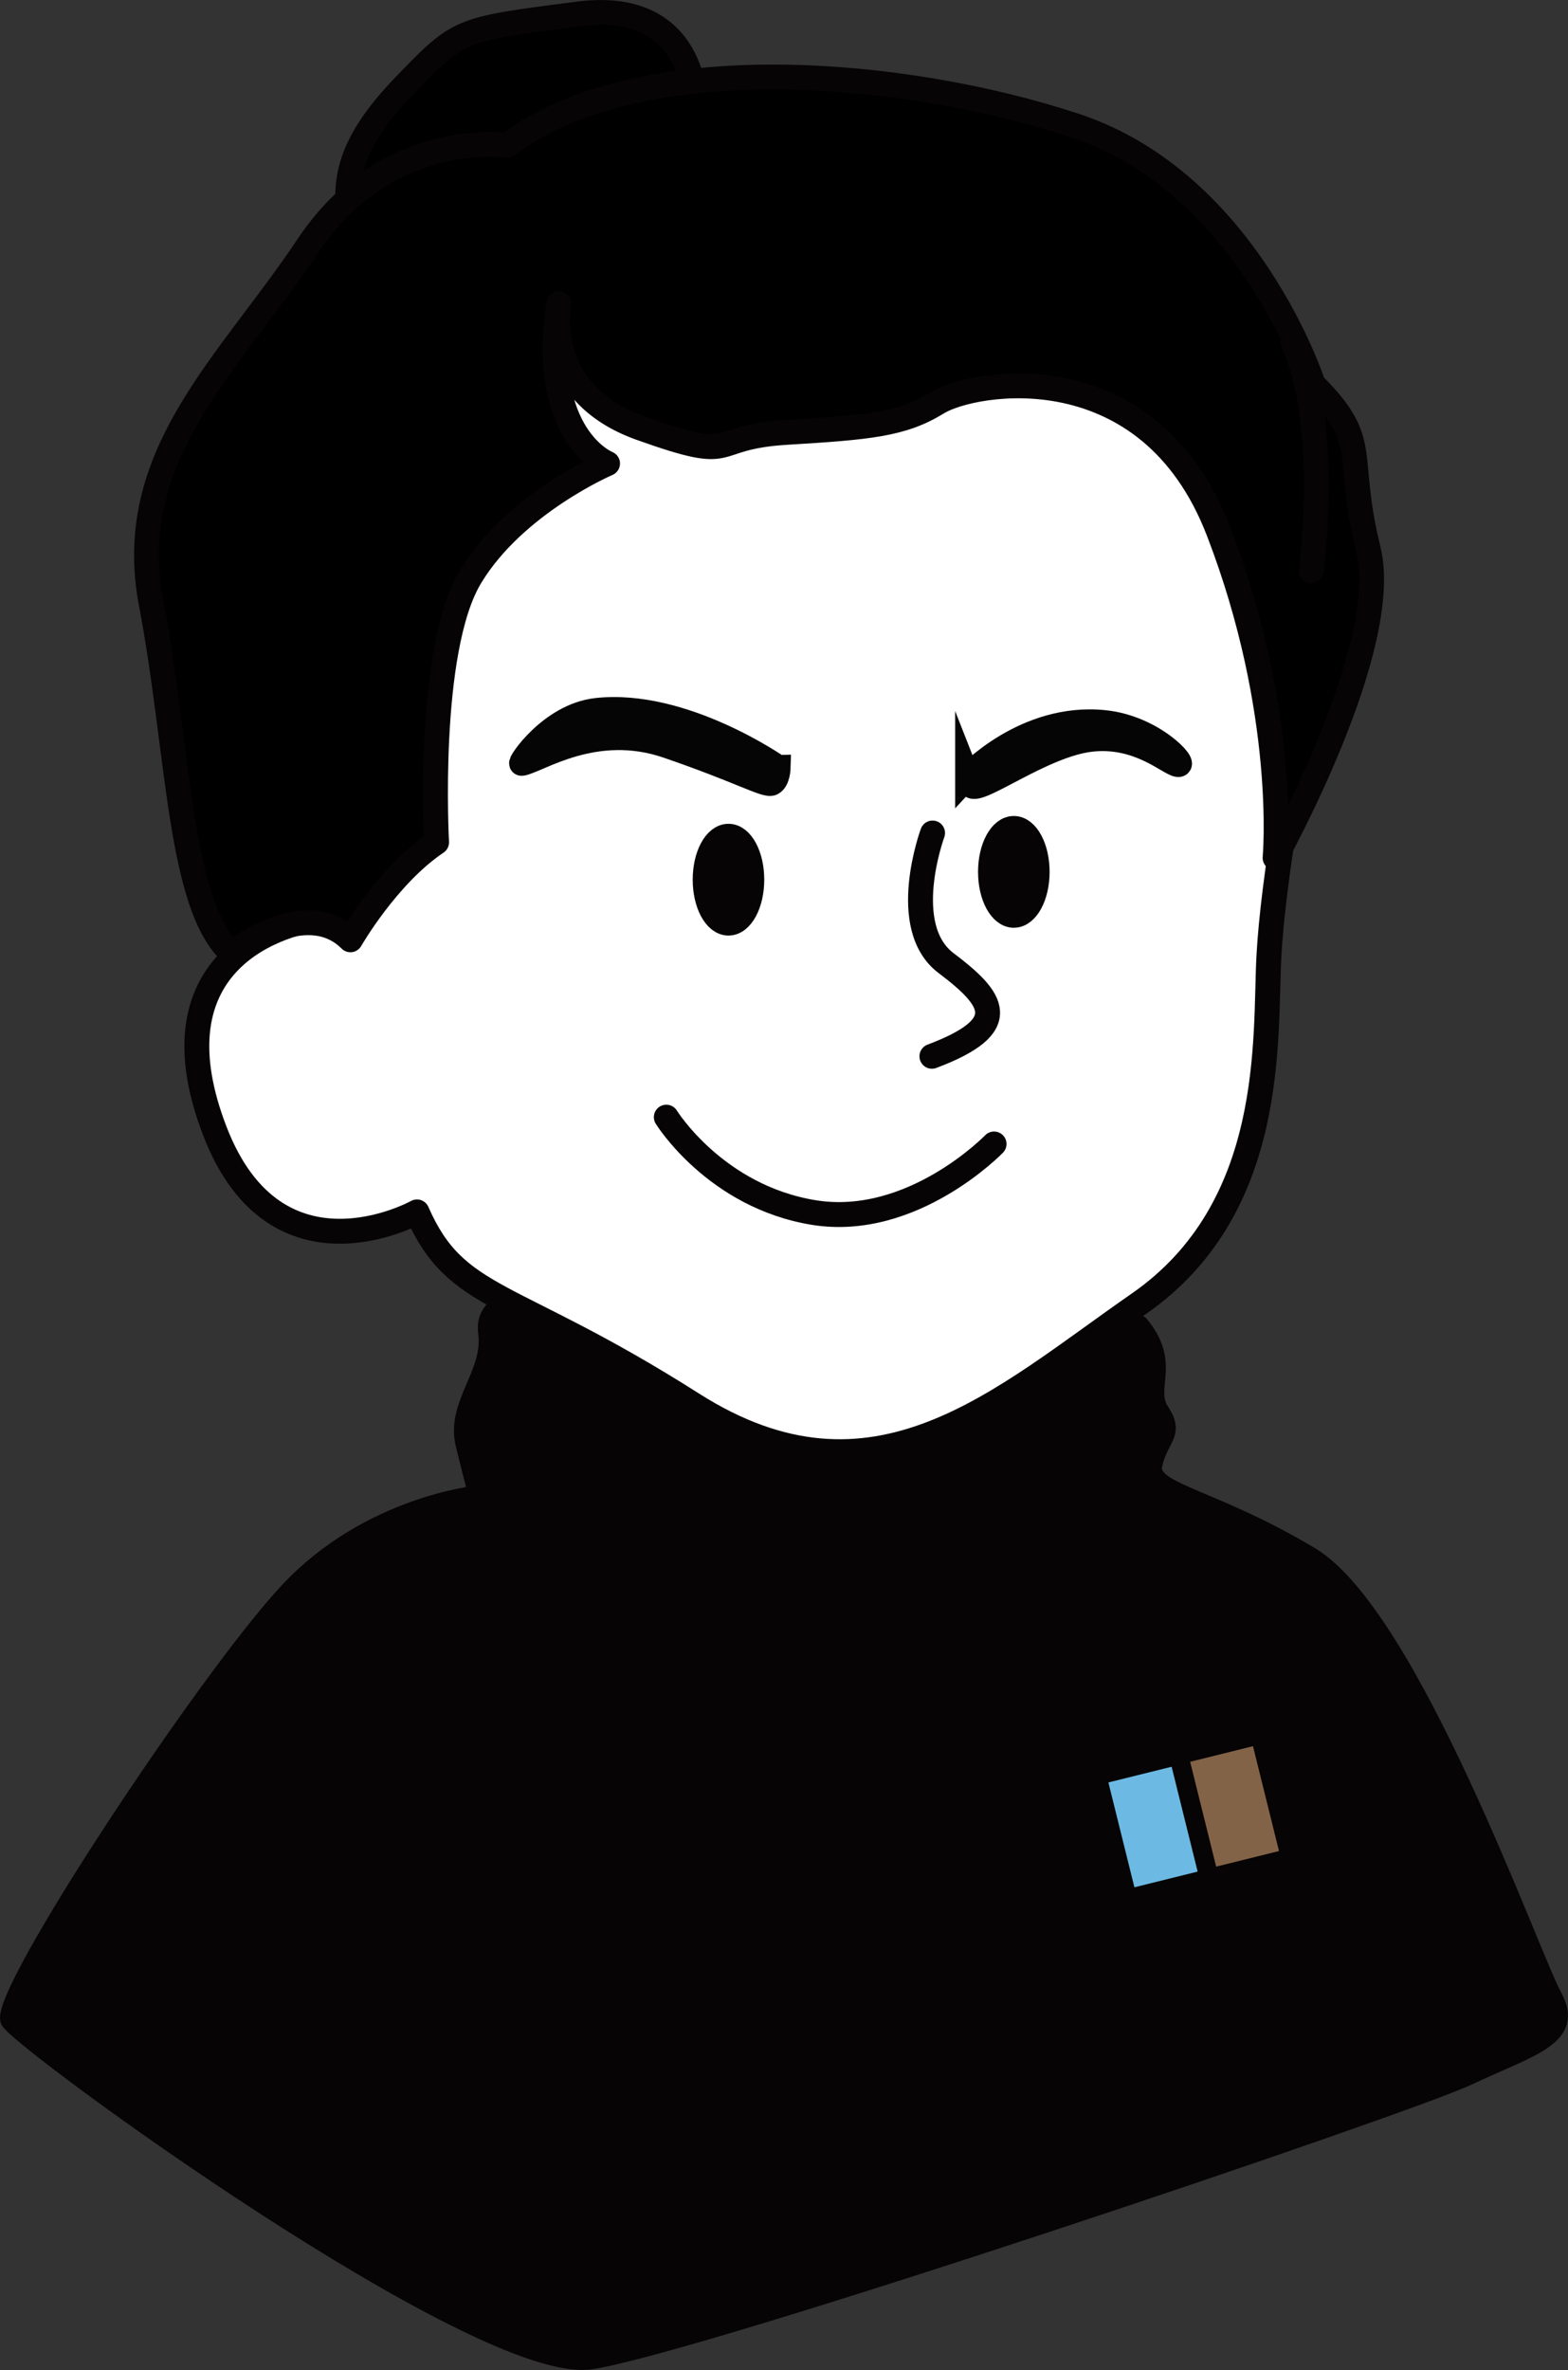
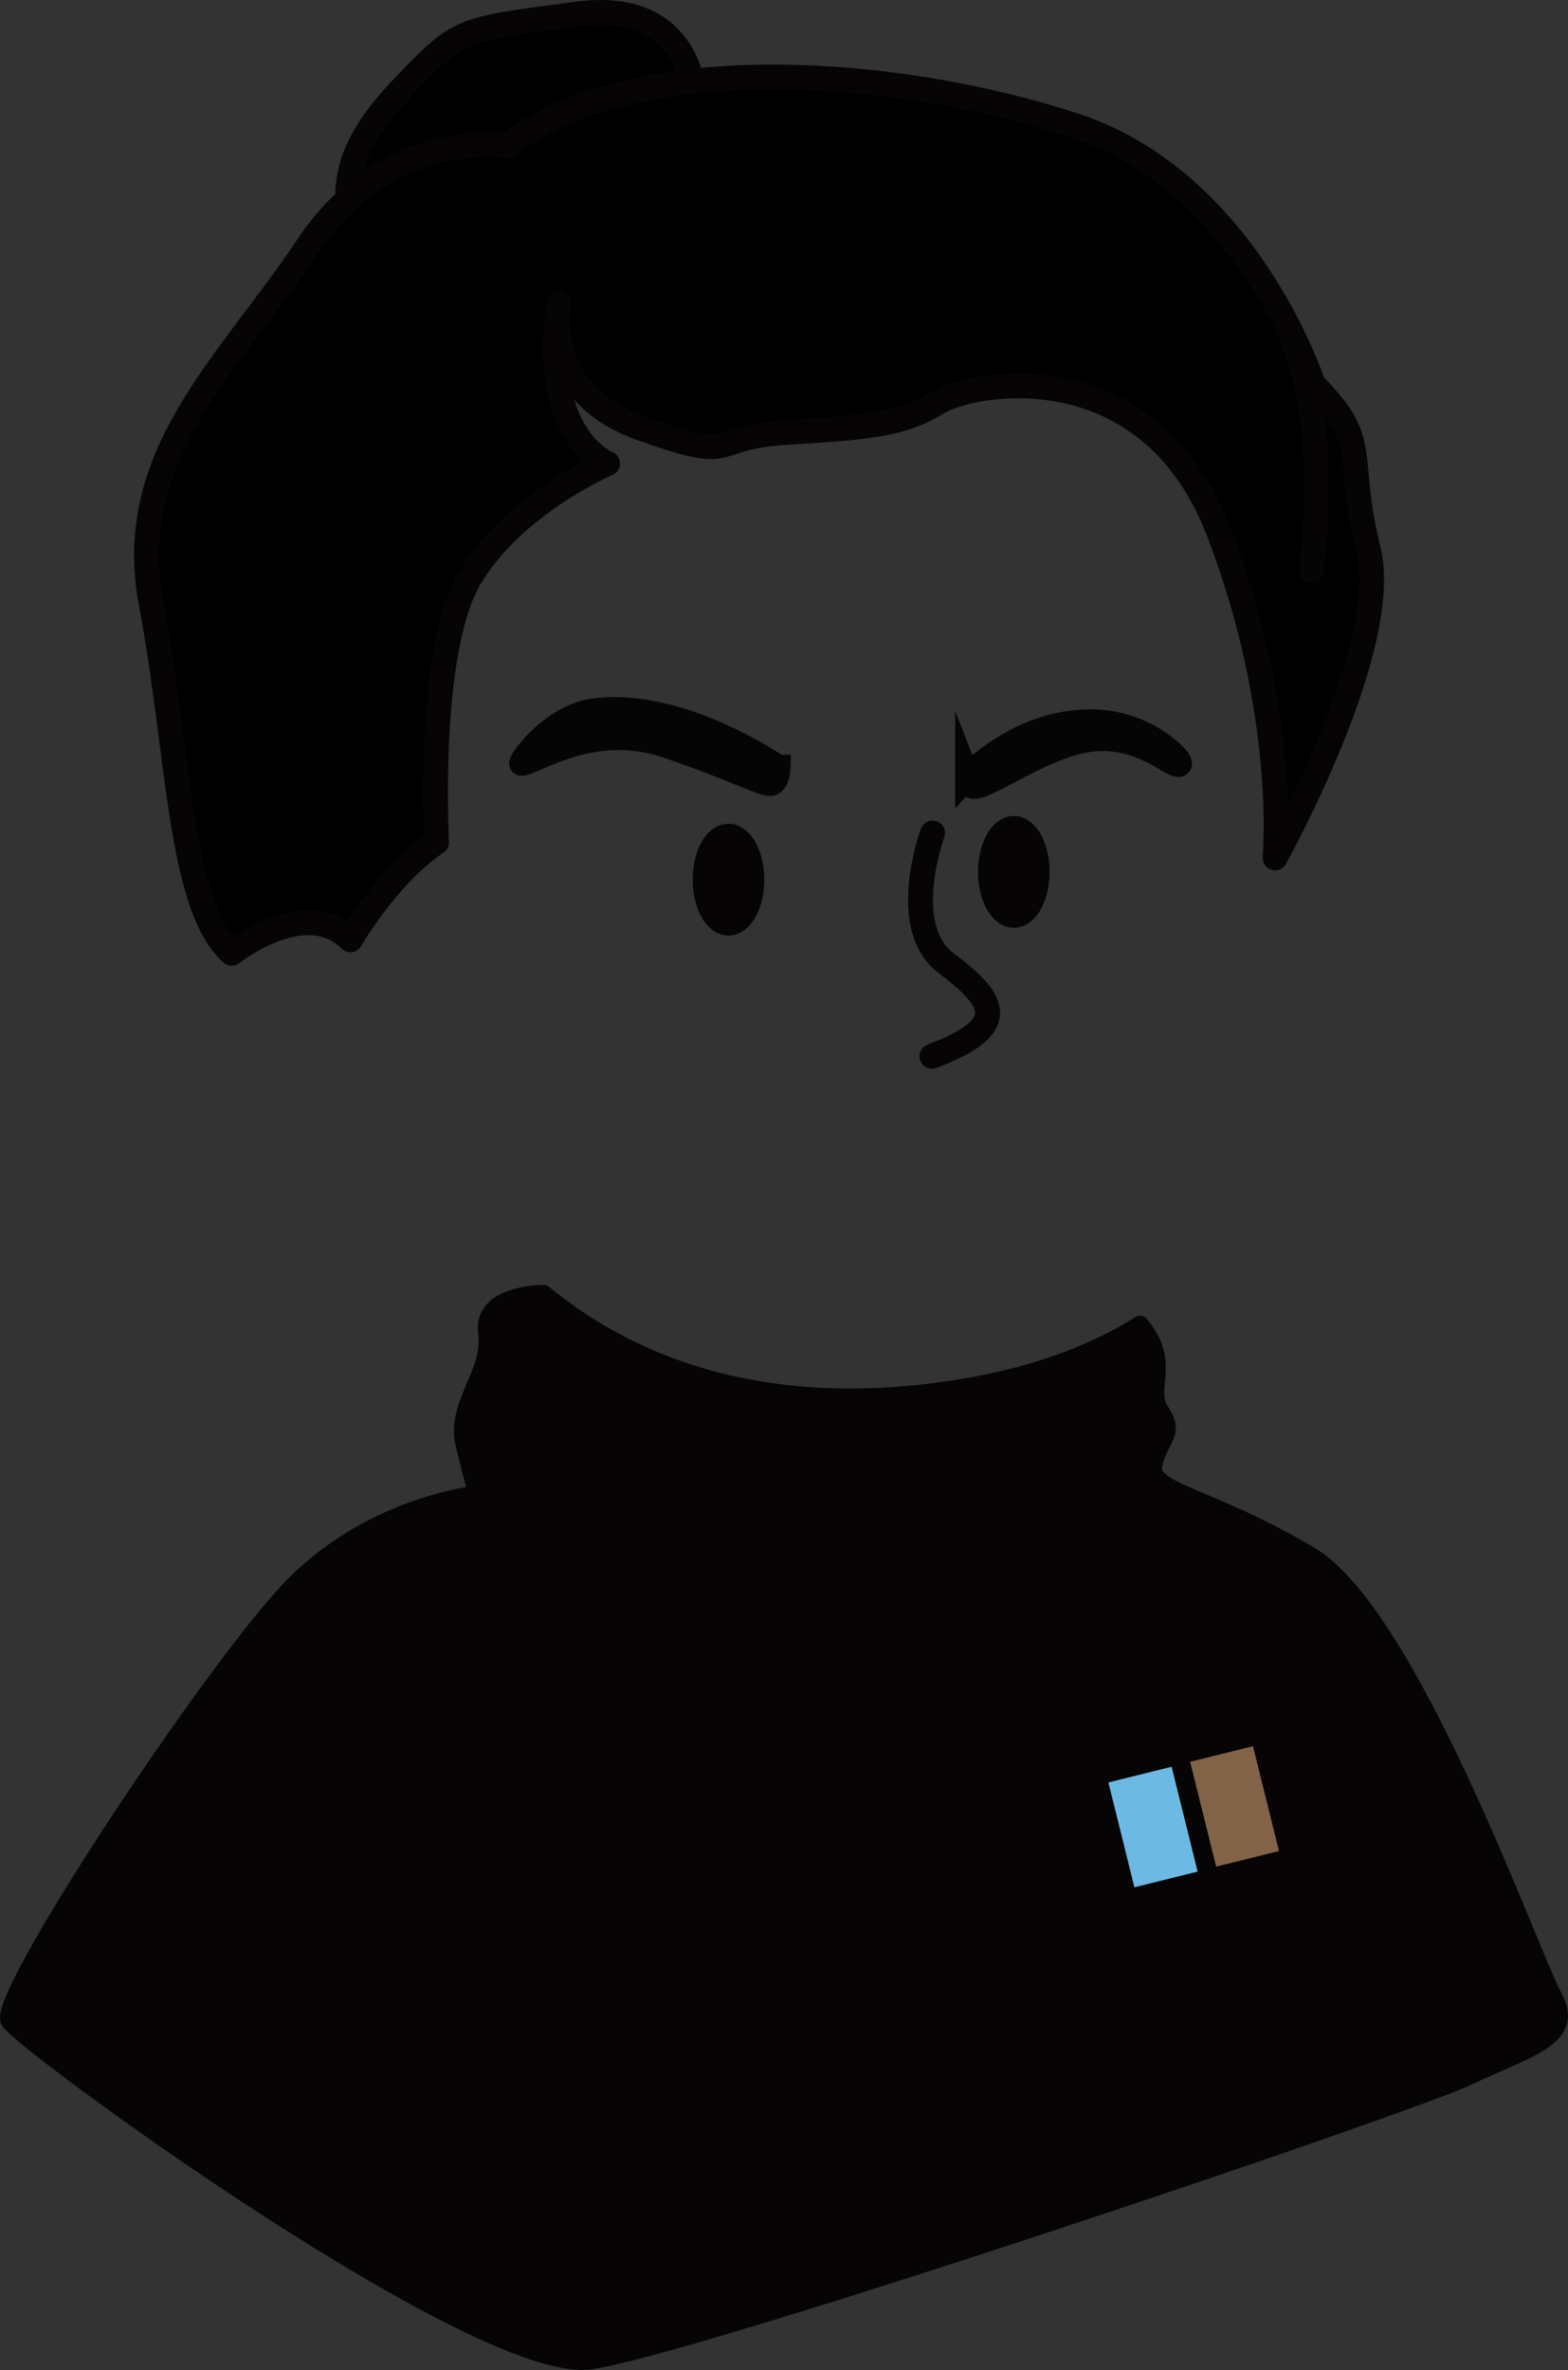
<svg xmlns="http://www.w3.org/2000/svg" id="Layer_2" viewBox="0 0 188.92 285.42">
  <rect x="0" y="0" width="188.92" height="285.42" fill="#333333" stroke="none" />
  <defs>
    <style>.cls-1{fill:#6cbae4;}.cls-2{fill:#836348;}.cls-3{stroke-width:2px;}.cls-3,.cls-4,.cls-5,.cls-6,.cls-7{stroke:#060404;stroke-linecap:round;stroke-linejoin:round;}.cls-3,.cls-5{fill:#060404;}.cls-4,.cls-8,.cls-5,.cls-6,.cls-7{stroke-width:3px;}.cls-8{fill:#050505;stroke:#050505;stroke-miterlimit:10;}.cls-6{fill:#fff;}.cls-7{fill:none;}</style>
  </defs>
  <g id="Layer_1-2">
    <path class="cls-4" d="m83.77,12.75s.26-12.94-14.13-11.06c-14.38,1.87-14.21,1.7-20.94,8.68-6.72,6.98-7.4,11.49-6.47,16.68s41.53-14.3,41.53-14.3Z" />
    <path class="cls-3" d="m187.21,240.42c-2.72-4.94-17.19-45.87-29.28-53.11-12.09-7.23-19.57-7.66-18.89-10.89.68-3.23,2.72-3.66.85-6.47-1.87-2.8,1.51-5.69-2.52-10.51-6.42,4.03-14.95,7.06-26.33,8.3-21.66,2.36-36.22-4.35-45.53-12-.82,0-7.53.21-6.9,4.77.68,4.85-3.91,8.6-2.72,13.45,1.19,4.85,1.53,5.96,1.53,5.96,0,0-12.94,1.28-22.64,11.57C25.08,201.79-.62,240.6,1.08,243.4s56.77,42.98,70.13,40.94c13.36-2.04,98.13-30.64,105.7-34.21,7.57-3.57,13.02-4.77,10.3-9.7Z" />
    <rect class="cls-1" x="132.41" y="216.1" width="13.01" height="7.85" transform="translate(319 32.2) rotate(76.06)" />
    <rect class="cls-2" x="142.25" y="213.65" width="13.01" height="7.8" transform="translate(-26.56 414.33) rotate(-103.94)" />
-     <path class="cls-6" d="m156.28,90.71s-2.89,14.81-3.4,24.51,1.02,30.21-15.66,41.79c-16.68,11.57-31.83,26.04-53.79,12.09-21.96-13.96-28.43-12.26-33.19-23.15,0,0-16.94,9.45-24.34-9.7-7.4-19.15,5.7-25.02,13.96-25.87,0,0-12.94-42.38,4.09-64.34,17.02-21.96,82.98-33.62,96.51-13.11,13.53,20.51,22.38,39.4,15.83,57.79Z" />
    <ellipse class="cls-5" cx="87.77" cy="105.94" rx="2.81" ry="5.23" />
    <ellipse class="cls-5" cx="122.15" cy="105" rx="2.81" ry="5.23" />
    <path class="cls-7" d="m112.36,100.32s-4.17,11.28,1.62,15.66c5.79,4.38,8.13,7.53-1.7,11.23" />
-     <path class="cls-7" d="m80.28,134.54s5.91,9.57,17.79,11.49c11.87,1.91,21.7-8.26,21.7-8.26" />
    <path class="cls-4" d="m67.34,36.58s-2.3,10.64,9.87,14.98c12.17,4.34,7.66,1.11,17.53.51,9.87-.6,13.96-.94,18.21-3.57,4.26-2.64,25.45-6.38,33.87,15.49,8.43,21.87,6.81,39.32,6.81,39.32,0,0,14.13-25.36,11.23-37.11s.43-12.85-6.64-19.91c0,0-7.83-24.26-28.68-31.15-20.85-6.89-52.77-9.53-68.43,2.38,0,0-14.47-2.21-24,12.09-9.53,14.3-22.3,25.19-18.89,43.06,3.4,17.87,3.32,36.43,9.7,42.13,0,0,8.85-7.06,14.3-1.62,0,0,4.43-7.74,10.38-11.74,0,0-1.28-23.15,4.09-32,5.36-8.85,16.51-13.62,16.51-13.62,0,0-8.26-3.23-5.87-19.23Z" />
    <path class="cls-7" d="m157.98,68.75s2.38-17.45-2.21-27.57" />
    <path class="cls-8" d="m93.75,92.43s-11.44-8.03-21.87-6.87c-5.55.62-9.38,6.45-9.02,6.38,2.02-.36,8.81-5.11,17.53-2.13,8.72,2.98,11.87,4.85,12.6,4.51s.77-1.89.77-1.89Z" />
    <path class="cls-8" d="m116.58,93.51s6.9-7.48,16.47-6.49c5.94.62,9.99,5.18,8.89,5.06s-4.75-3.72-10.55-3.04-13.47,6.59-14.36,5.56c-.48-.56-.13-.28-.45-1.09Z" />
  </g>
</svg>